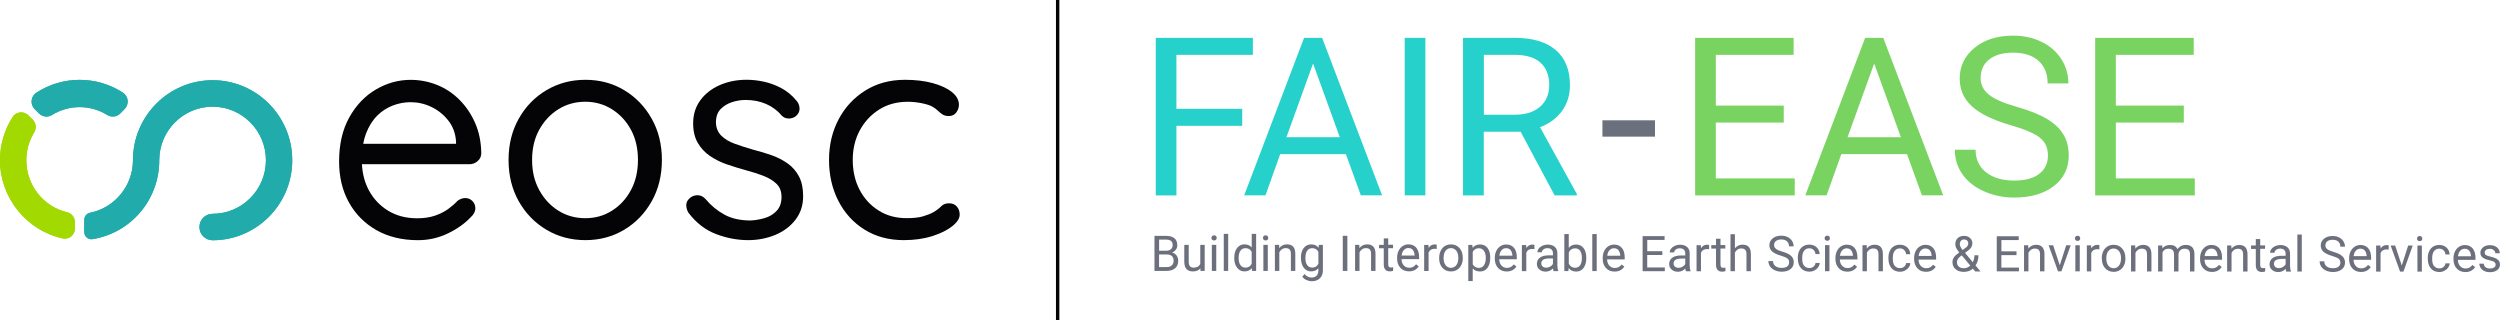
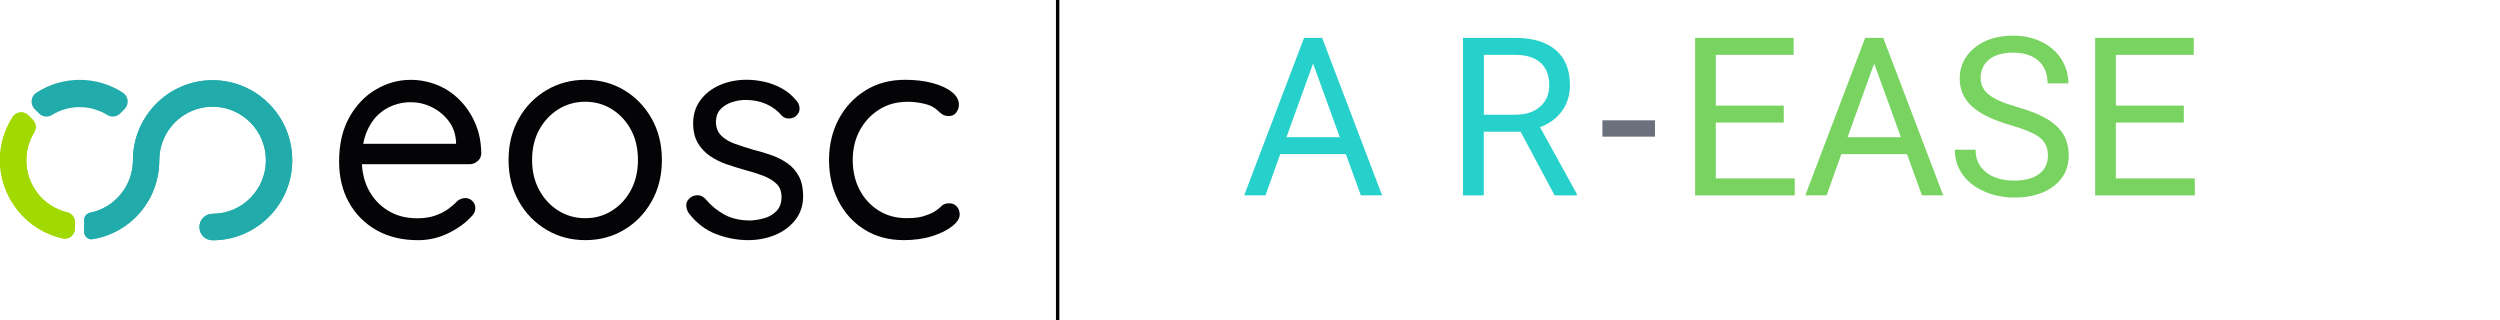
<svg xmlns="http://www.w3.org/2000/svg" width="578" height="74" viewBox="0 0 578 74" fill="none">
  <g clip-path="url(#clip0_308_91)">
-     <path d="M576.617 61.845C576.379 62 576.069 62.083 575.677 62.083C575.254 62.083 574.913 61.98 574.665 61.782C574.407 61.575 574.273 61.305 574.252 60.963H573.23C573.23 61.316 573.334 61.648 573.54 61.959C573.746 62.27 574.036 62.508 574.407 62.674C574.779 62.851 575.202 62.934 575.677 62.934C576.358 62.934 576.916 62.768 577.35 62.446C577.783 62.125 577.99 61.689 577.99 61.15C577.99 60.828 577.917 60.548 577.762 60.331C577.608 60.102 577.37 59.916 577.06 59.75C576.74 59.594 576.327 59.449 575.811 59.335C575.295 59.221 574.944 59.096 574.748 58.972C574.552 58.847 574.459 58.661 574.459 58.412C574.459 58.153 574.562 57.935 574.779 57.769C574.985 57.603 575.285 57.52 575.656 57.52C576.028 57.52 576.317 57.624 576.555 57.831C576.792 58.038 576.916 58.277 576.916 58.557H577.948C577.948 58.007 577.732 57.561 577.319 57.209C576.895 56.856 576.348 56.68 575.667 56.68C574.985 56.68 574.49 56.846 574.077 57.188C573.664 57.53 573.457 57.945 573.457 58.443C573.457 58.744 573.53 58.993 573.674 59.21C573.819 59.428 574.046 59.615 574.345 59.77C574.655 59.926 575.068 60.061 575.584 60.175C576.1 60.289 576.472 60.413 576.678 60.569C576.885 60.725 576.988 60.942 576.988 61.212C576.988 61.482 576.875 61.689 576.637 61.845M570.866 57.955C571.114 58.246 571.258 58.65 571.289 59.169V59.242H568.285C568.357 58.692 568.523 58.277 568.812 57.966C569.09 57.665 569.441 57.51 569.854 57.51C570.267 57.51 570.629 57.655 570.876 57.945M572.25 61.751L571.62 61.264C571.434 61.513 571.207 61.71 570.959 61.855C570.711 62 570.402 62.073 570.04 62.073C569.534 62.073 569.111 61.886 568.781 61.523C568.45 61.16 568.275 60.683 568.265 60.082H572.332V59.656C572.332 58.692 572.115 57.955 571.682 57.437C571.248 56.918 570.639 56.659 569.865 56.659C569.39 56.659 568.946 56.794 568.533 57.053C568.12 57.323 567.81 57.686 567.583 58.153C567.356 58.619 567.242 59.158 567.242 59.75V59.936C567.242 60.839 567.501 61.554 568.006 62.094C568.512 62.633 569.183 62.903 569.989 62.903C570.99 62.903 571.744 62.519 572.25 61.741M562.741 61.502C562.452 61.129 562.318 60.59 562.318 59.895V59.698C562.318 58.982 562.463 58.443 562.752 58.059C563.041 57.686 563.443 57.489 563.96 57.489C564.352 57.489 564.672 57.613 564.94 57.862C565.209 58.111 565.353 58.432 565.384 58.827H566.355C566.324 58.184 566.086 57.655 565.642 57.25C565.198 56.846 564.641 56.638 563.97 56.638C563.423 56.638 562.948 56.763 562.545 57.012C562.143 57.261 561.833 57.624 561.626 58.08C561.41 58.536 561.306 59.055 561.306 59.646V59.822C561.306 60.776 561.544 61.523 562.029 62.073C562.514 62.623 563.165 62.892 563.98 62.892C564.383 62.892 564.775 62.799 565.136 62.612C565.498 62.425 565.797 62.177 566.014 61.865C566.231 61.554 566.355 61.222 566.365 60.88H565.395C565.364 61.212 565.209 61.492 564.94 61.72C564.661 61.948 564.352 62.052 563.98 62.052C563.454 62.052 563.041 61.865 562.762 61.492M558.973 55.58C559.076 55.694 559.221 55.746 559.427 55.746C559.634 55.746 559.778 55.694 559.882 55.58C559.985 55.466 560.036 55.331 560.036 55.166C560.036 55 559.985 54.854 559.882 54.74C559.778 54.626 559.624 54.564 559.427 54.564C559.231 54.564 559.076 54.626 558.973 54.74C558.87 54.854 558.818 55 558.818 55.166C558.818 55.331 558.87 55.477 558.973 55.58ZM559.933 56.763H558.911V62.788H559.933V56.763ZM553.77 56.763H552.717L554.895 62.788H555.68L557.827 56.763H556.774L555.288 61.388L553.76 56.763H553.77ZM552.273 56.732C552.17 56.68 552.015 56.659 551.819 56.659C551.199 56.659 550.724 56.929 550.384 57.468L550.363 56.773H549.362V62.799H550.384V58.526C550.621 57.955 551.075 57.665 551.757 57.665C551.943 57.665 552.108 57.675 552.263 57.706V56.752L552.273 56.732ZM546.739 57.935C546.987 58.225 547.132 58.63 547.163 59.148V59.221H544.158C544.231 58.671 544.396 58.256 544.685 57.945C544.964 57.644 545.315 57.489 545.728 57.489C546.141 57.489 546.492 57.634 546.75 57.924M548.123 61.731L547.493 61.243C547.307 61.492 547.08 61.689 546.832 61.834C546.585 61.98 546.275 62.052 545.913 62.052C545.408 62.052 544.984 61.865 544.654 61.502C544.324 61.139 544.148 60.662 544.138 60.061H548.205V59.636C548.205 58.671 547.989 57.935 547.555 57.416C547.121 56.898 546.512 56.638 545.738 56.638C545.263 56.638 544.819 56.773 544.406 57.032C543.993 57.302 543.684 57.665 543.456 58.132C543.229 58.599 543.116 59.138 543.116 59.729V59.916C543.116 60.818 543.374 61.534 543.88 62.073C544.386 62.612 545.057 62.882 545.862 62.882C546.863 62.882 547.617 62.498 548.123 61.72M540.679 59.802C540.958 60.019 541.092 60.331 541.092 60.725C541.092 61.119 540.937 61.44 540.648 61.668C540.359 61.897 539.915 62.011 539.358 62.011C538.759 62.011 538.274 61.865 537.912 61.585C537.551 61.305 537.376 60.911 537.376 60.424H536.302C536.302 60.891 536.436 61.316 536.694 61.689C536.952 62.062 537.324 62.353 537.809 62.571C538.294 62.778 538.811 62.892 539.358 62.892C540.215 62.892 540.896 62.695 541.402 62.301C541.908 61.907 542.166 61.378 542.166 60.725C542.166 60.31 542.073 59.957 541.887 59.646C541.701 59.345 541.423 59.076 541.041 58.847C540.659 58.619 540.132 58.412 539.471 58.225C538.8 58.038 538.325 57.831 538.047 57.592C537.768 57.364 537.634 57.084 537.634 56.752C537.634 56.337 537.778 56.016 538.078 55.788C538.367 55.56 538.78 55.435 539.306 55.435C539.874 55.435 540.308 55.58 540.617 55.86C540.927 56.141 541.082 56.535 541.082 57.022H542.156C542.156 56.576 542.032 56.161 541.794 55.777C541.557 55.404 541.216 55.103 540.783 54.886C540.349 54.668 539.853 54.564 539.296 54.564C538.48 54.564 537.82 54.771 537.314 55.186C536.808 55.601 536.55 56.13 536.55 56.773C536.55 57.333 536.756 57.81 537.169 58.194C537.582 58.578 538.253 58.899 539.162 59.169C539.895 59.376 540.39 59.594 540.669 59.812M532.172 54.222H531.15V62.778H532.172V54.222ZM526.061 61.72C525.844 61.544 525.741 61.285 525.741 60.963C525.741 60.227 526.37 59.853 527.63 59.853H528.435V61.088C528.311 61.357 528.095 61.575 527.805 61.741C527.516 61.907 527.217 61.99 526.887 61.99C526.556 61.99 526.278 61.897 526.061 61.72ZM529.664 62.778V62.685C529.519 62.353 529.457 61.917 529.457 61.368V58.599C529.447 57.987 529.241 57.51 528.848 57.167C528.456 56.825 527.919 56.649 527.227 56.649C526.794 56.649 526.391 56.732 526.03 56.898C525.668 57.063 525.379 57.281 525.163 57.561C524.946 57.841 524.843 58.132 524.843 58.432H525.875C525.875 58.173 525.999 57.945 526.247 57.758C526.494 57.572 526.804 57.478 527.165 57.478C527.578 57.478 527.898 57.582 528.115 57.8C528.332 58.018 528.435 58.298 528.435 58.661V59.138H527.434C526.567 59.138 525.906 59.314 525.431 59.656C524.956 60.009 524.719 60.496 524.719 61.119C524.719 61.637 524.904 62.062 525.286 62.394C525.668 62.726 526.154 62.903 526.742 62.903C527.403 62.903 527.971 62.654 528.446 62.156C528.487 62.457 528.528 62.674 528.59 62.788H529.664V62.778ZM521.539 55.29V56.752H520.445V57.551H521.539V61.285C521.539 61.793 521.652 62.197 521.89 62.467C522.127 62.747 522.468 62.882 522.922 62.882C523.18 62.882 523.439 62.851 523.707 62.768V61.938C523.5 61.98 523.335 62 523.222 62C522.984 62 522.809 61.938 522.716 61.814C522.613 61.689 522.561 61.513 522.561 61.274V57.53H523.686V56.732H522.561V55.269H521.539V55.29ZM514.911 56.752V62.778H515.933V58.484C516.078 58.194 516.274 57.955 516.522 57.779C516.769 57.603 517.069 57.51 517.399 57.51C517.812 57.51 518.111 57.613 518.308 57.821C518.504 58.028 518.597 58.35 518.607 58.785V62.778H519.629V58.795C519.619 57.354 518.979 56.638 517.709 56.638C516.965 56.638 516.367 56.929 515.912 57.51L515.881 56.752H514.911ZM512.278 57.924C512.526 58.215 512.671 58.619 512.702 59.138V59.21H509.697C509.77 58.661 509.935 58.246 510.224 57.935C510.503 57.634 510.854 57.478 511.267 57.478C511.68 57.478 512.041 57.624 512.289 57.914M513.662 61.72L513.032 61.233C512.846 61.482 512.619 61.679 512.371 61.824C512.124 61.969 511.814 62.042 511.453 62.042C510.947 62.042 510.523 61.855 510.193 61.492C509.863 61.129 509.687 60.652 509.677 60.05H513.744V59.625C513.744 58.661 513.528 57.924 513.094 57.406C512.66 56.887 512.051 56.628 511.277 56.628C510.802 56.628 510.358 56.763 509.945 57.022C509.532 57.292 509.223 57.655 508.995 58.121C508.768 58.588 508.655 59.127 508.655 59.719V59.905C508.655 60.808 508.913 61.523 509.419 62.062C509.925 62.602 510.585 62.871 511.401 62.871C512.402 62.871 513.156 62.488 513.662 61.71M498.95 56.732V62.757H499.972V58.36C500.22 57.789 500.685 57.499 501.356 57.499C502.213 57.499 502.636 57.935 502.636 58.816V62.768H503.668V58.764C503.71 58.381 503.854 58.069 504.102 57.841C504.35 57.613 504.67 57.499 505.052 57.499C505.516 57.499 505.847 57.603 506.043 57.821C506.239 58.038 506.332 58.36 506.332 58.785V62.757H507.354V58.723C507.333 57.323 506.662 56.628 505.351 56.628C504.918 56.628 504.536 56.721 504.216 56.898C503.895 57.074 503.637 57.312 503.431 57.603C503.132 56.96 502.553 56.638 501.717 56.638C500.974 56.638 500.375 56.898 499.941 57.416L499.911 56.752H498.94L498.95 56.732ZM492.694 56.732V62.757H493.716V58.464C493.861 58.173 494.057 57.935 494.305 57.758C494.552 57.582 494.852 57.489 495.182 57.489C495.595 57.489 495.895 57.592 496.091 57.8C496.287 58.007 496.38 58.329 496.39 58.764V62.757H497.412V58.775C497.402 57.333 496.762 56.617 495.492 56.617C494.749 56.617 494.15 56.908 493.696 57.489L493.665 56.732H492.694ZM487.439 58.069C487.749 57.665 488.162 57.458 488.668 57.458C489.174 57.458 489.597 57.665 489.917 58.069C490.227 58.484 490.382 59.013 490.382 59.677C490.382 60.413 490.227 60.994 489.917 61.399C489.607 61.803 489.194 62.011 488.678 62.011C488.162 62.011 487.749 61.814 487.439 61.399C487.13 60.994 486.975 60.455 486.975 59.791C486.975 59.034 487.13 58.453 487.439 58.049M485.942 59.739C485.942 60.673 486.19 61.43 486.696 62C487.202 62.571 487.863 62.851 488.668 62.851C489.205 62.851 489.69 62.726 490.103 62.457C490.516 62.197 490.836 61.834 491.063 61.368C491.29 60.901 491.393 60.372 491.393 59.791V59.719C491.393 58.775 491.146 58.018 490.64 57.447C490.134 56.877 489.473 56.597 488.658 56.597C488.131 56.597 487.656 56.721 487.243 56.98C486.83 57.24 486.51 57.603 486.283 58.069C486.056 58.536 485.932 59.076 485.932 59.667V59.739H485.942ZM485.385 56.68C485.282 56.628 485.127 56.607 484.931 56.607C484.311 56.607 483.836 56.877 483.496 57.416L483.475 56.721H482.474V62.747H483.496V58.474C483.733 57.904 484.187 57.613 484.869 57.613C485.044 57.613 485.22 57.624 485.375 57.655V56.7L485.385 56.68ZM479.882 55.529C479.986 55.643 480.13 55.694 480.337 55.694C480.543 55.694 480.688 55.643 480.791 55.529C480.894 55.414 480.946 55.28 480.946 55.114C480.946 54.948 480.894 54.803 480.791 54.688C480.688 54.574 480.533 54.512 480.337 54.512C480.14 54.512 479.986 54.574 479.882 54.688C479.779 54.803 479.727 54.948 479.727 55.114C479.727 55.28 479.779 55.425 479.882 55.529ZM480.842 56.711H479.82V62.737H480.842V56.711ZM474.679 56.711H473.636L475.815 62.737H476.599L478.747 56.711H477.704L476.217 61.337L474.689 56.711H474.679ZM467.958 56.711V62.737H468.98V58.443C469.125 58.153 469.321 57.914 469.569 57.738C469.817 57.561 470.116 57.468 470.446 57.468C470.859 57.468 471.159 57.572 471.355 57.779C471.551 57.987 471.644 58.308 471.654 58.744V62.737H472.676V58.754C472.676 57.312 472.026 56.597 470.756 56.597C470.013 56.597 469.414 56.887 468.96 57.468L468.929 56.711H467.958ZM466.224 58.111H462.724V55.497H466.73V54.626H461.65V62.737H466.781V61.865H462.714V58.993H466.214V58.121L466.224 58.111ZM453.36 55.674C453.536 55.466 453.773 55.363 454.083 55.363C454.362 55.363 454.599 55.446 454.785 55.611C454.971 55.777 455.064 55.985 455.064 56.234C455.064 56.462 455.012 56.659 454.919 56.825C454.826 56.991 454.651 57.157 454.403 57.333L453.753 57.8C453.319 57.261 453.102 56.815 453.102 56.462C453.102 56.151 453.195 55.881 453.371 55.684M452.865 61.627C452.586 61.368 452.442 61.015 452.442 60.579C452.442 60.092 452.751 59.625 453.371 59.169L453.557 59.034L455.528 61.399C455.074 61.814 454.579 62.021 454.031 62.021C453.536 62.021 453.154 61.886 452.875 61.627M452.142 62.228C452.617 62.654 453.257 62.861 454.042 62.861C454.424 62.861 454.795 62.799 455.167 62.674C455.539 62.55 455.859 62.363 456.127 62.114L456.664 62.757H457.893L456.736 61.368C457.191 60.745 457.418 59.957 457.418 59.013H456.489C456.489 59.605 456.365 60.144 456.107 60.621L454.31 58.464L454.909 58.028C455.322 57.727 455.611 57.437 455.766 57.157C455.931 56.877 456.014 56.576 456.014 56.255C456.014 55.757 455.828 55.352 455.466 55.02C455.105 54.699 454.641 54.533 454.093 54.533C453.474 54.533 452.978 54.709 452.617 55.051C452.256 55.404 452.07 55.881 452.07 56.503C452.07 56.763 452.132 57.032 452.256 57.302C452.38 57.572 452.617 57.924 452.978 58.36C452.369 58.795 451.956 59.179 451.74 59.501C451.523 59.833 451.409 60.185 451.409 60.579C451.409 61.264 451.647 61.824 452.122 62.239M446.175 57.893C446.423 58.184 446.567 58.588 446.598 59.107V59.179H443.594C443.656 58.63 443.831 58.215 444.11 57.904C444.389 57.603 444.74 57.447 445.153 57.447C445.566 57.447 445.917 57.592 446.175 57.883M447.548 61.689L446.918 61.202C446.732 61.451 446.516 61.648 446.258 61.793C446.01 61.938 445.7 62.011 445.339 62.011C444.833 62.011 444.41 61.824 444.079 61.461C443.749 61.098 443.573 60.621 443.563 60.019H447.631V59.594C447.631 58.63 447.414 57.893 446.98 57.375C446.547 56.856 445.938 56.597 445.163 56.597C444.688 56.597 444.244 56.732 443.831 56.991C443.419 57.261 443.109 57.624 442.882 58.09C442.655 58.557 442.541 59.096 442.541 59.688V59.874C442.541 60.776 442.799 61.492 443.305 62.031C443.811 62.571 444.472 62.84 445.287 62.84C446.289 62.84 447.042 62.457 447.548 61.679M438.04 61.44C437.751 61.067 437.617 60.528 437.617 59.833V59.636C437.617 58.92 437.761 58.381 438.05 57.997C438.339 57.624 438.742 57.426 439.258 57.426C439.65 57.426 439.97 57.551 440.239 57.8C440.507 58.049 440.652 58.37 440.683 58.764H441.653C441.622 58.121 441.385 57.592 440.941 57.188C440.497 56.783 439.939 56.576 439.268 56.576C438.721 56.576 438.246 56.7 437.844 56.949C437.441 57.198 437.131 57.561 436.925 58.018C436.708 58.474 436.605 58.993 436.605 59.584V59.76C436.605 60.714 436.842 61.461 437.327 62.011C437.813 62.56 438.463 62.83 439.279 62.83C439.681 62.83 440.074 62.737 440.435 62.55C440.796 62.363 441.096 62.114 441.312 61.803C441.529 61.492 441.653 61.16 441.663 60.818H440.693C440.662 61.15 440.518 61.43 440.239 61.658C439.97 61.886 439.65 61.99 439.279 61.99C438.752 61.99 438.339 61.803 438.06 61.43M430.607 56.69V62.716H431.629V58.422C431.773 58.132 431.969 57.893 432.217 57.717C432.465 57.541 432.764 57.447 433.095 57.447C433.508 57.447 433.807 57.551 434.003 57.758C434.199 57.966 434.292 58.287 434.303 58.723V62.716H435.325V58.733C435.314 57.292 434.674 56.576 433.404 56.576C432.661 56.576 432.062 56.866 431.608 57.447L431.577 56.69H430.607ZM427.974 57.862C428.222 58.153 428.366 58.557 428.397 59.076V59.148H425.393C425.455 58.599 425.631 58.184 425.92 57.873C426.209 57.561 426.549 57.416 426.962 57.416C427.375 57.416 427.726 57.561 427.984 57.852M429.357 61.658L428.728 61.171C428.542 61.419 428.325 61.617 428.067 61.762C427.819 61.907 427.51 61.98 427.148 61.98C426.642 61.98 426.219 61.793 425.889 61.43C425.558 61.067 425.383 60.59 425.372 59.988H429.44V59.563C429.44 58.599 429.223 57.862 428.79 57.343C428.356 56.825 427.747 56.566 426.973 56.566C426.498 56.566 426.054 56.7 425.641 56.96C425.228 57.229 424.918 57.592 424.691 58.059C424.464 58.526 424.35 59.065 424.35 59.656V59.843C424.35 60.745 424.609 61.461 425.114 62C425.62 62.54 426.281 62.809 427.097 62.809C428.098 62.809 428.852 62.425 429.357 61.648M422.007 55.497C422.11 55.611 422.255 55.663 422.461 55.663C422.668 55.663 422.812 55.611 422.915 55.497C423.019 55.383 423.07 55.248 423.07 55.083C423.07 54.917 423.019 54.771 422.915 54.657C422.812 54.543 422.657 54.481 422.461 54.481C422.265 54.481 422.11 54.543 422.007 54.657C421.904 54.771 421.852 54.917 421.852 55.083C421.852 55.248 421.904 55.394 422.007 55.497ZM422.967 56.68H421.945V62.706H422.967V56.68ZM417.093 61.419C416.804 61.046 416.67 60.507 416.67 59.812V59.615C416.67 58.899 416.814 58.36 417.103 57.976C417.392 57.603 417.795 57.406 418.311 57.406C418.703 57.406 419.023 57.53 419.292 57.779C419.56 58.028 419.705 58.35 419.736 58.744H420.706C420.675 58.101 420.438 57.572 419.994 57.167C419.55 56.763 418.992 56.555 418.321 56.555C417.774 56.555 417.299 56.68 416.897 56.929C416.494 57.178 416.184 57.541 415.978 57.997C415.761 58.453 415.658 58.972 415.658 59.563V59.739C415.658 60.694 415.895 61.44 416.38 61.99C416.866 62.54 417.516 62.809 418.332 62.809C418.734 62.809 419.127 62.716 419.488 62.529C419.849 62.343 420.149 62.094 420.365 61.782C420.582 61.471 420.706 61.139 420.716 60.797H419.746C419.715 61.129 419.56 61.409 419.292 61.637C419.013 61.865 418.703 61.969 418.332 61.969C417.805 61.969 417.392 61.782 417.113 61.409M413.232 59.729C413.51 59.947 413.645 60.258 413.645 60.652C413.645 61.046 413.5 61.368 413.201 61.596C412.901 61.824 412.468 61.938 411.91 61.938C411.311 61.938 410.826 61.793 410.465 61.513C410.104 61.233 409.928 60.839 409.928 60.351H408.854C408.854 60.818 408.989 61.243 409.247 61.617C409.505 61.99 409.876 62.28 410.362 62.498C410.837 62.706 411.363 62.82 411.91 62.82C412.767 62.82 413.448 62.623 413.954 62.228C414.471 61.834 414.718 61.305 414.718 60.652C414.718 60.237 414.625 59.885 414.44 59.573C414.254 59.273 413.975 59.003 413.593 58.775C413.211 58.547 412.685 58.339 412.013 58.153C411.342 57.966 410.868 57.758 410.589 57.52C410.31 57.292 410.165 57.012 410.165 56.68C410.165 56.265 410.31 55.943 410.609 55.715C410.909 55.487 411.311 55.363 411.838 55.363C412.406 55.363 412.839 55.508 413.149 55.788C413.459 56.068 413.614 56.462 413.614 56.949H414.687C414.687 56.503 414.563 56.089 414.326 55.705C414.089 55.331 413.748 55.031 413.314 54.813C412.881 54.595 412.385 54.491 411.828 54.491C411.012 54.491 410.351 54.699 409.845 55.114C409.34 55.529 409.081 56.057 409.081 56.7C409.081 57.261 409.288 57.738 409.701 58.121C410.114 58.505 410.785 58.827 411.693 59.096C412.426 59.304 412.922 59.522 413.201 59.739M401.111 54.149H400.089V62.706H401.111V58.412C401.256 58.121 401.452 57.883 401.7 57.706C401.948 57.53 402.247 57.437 402.577 57.437C402.99 57.437 403.29 57.541 403.486 57.748C403.682 57.955 403.775 58.277 403.785 58.713V62.706H404.807V58.723C404.797 57.281 404.157 56.566 402.887 56.566C402.154 56.566 401.566 56.846 401.111 57.406V54.149ZM396.745 55.217V56.68H395.65V57.478H396.745V61.212C396.745 61.72 396.858 62.125 397.096 62.394C397.333 62.674 397.674 62.809 398.138 62.809C398.396 62.809 398.654 62.778 398.923 62.695V61.865C398.716 61.907 398.551 61.928 398.438 61.928C398.2 61.928 398.025 61.865 397.932 61.741C397.829 61.617 397.777 61.44 397.777 61.202V57.458H398.892V56.659H397.777V55.197H396.755L396.745 55.217ZM395.155 56.649C395.051 56.597 394.897 56.576 394.7 56.576C394.081 56.576 393.606 56.846 393.265 57.385L393.245 56.69H392.243V62.716H393.265V58.443C393.503 57.873 393.967 57.582 394.638 57.582C394.824 57.582 394.989 57.592 395.144 57.624V56.669L395.155 56.649ZM387.257 61.648C387.04 61.471 386.937 61.212 386.937 60.891C386.937 60.154 387.567 59.781 388.826 59.781H389.631V61.015C389.508 61.285 389.291 61.502 389.002 61.668C388.713 61.834 388.413 61.917 388.083 61.917C387.752 61.917 387.474 61.824 387.257 61.648ZM390.86 62.706V62.612C390.715 62.28 390.653 61.845 390.653 61.295V58.526C390.643 57.914 390.437 57.437 390.044 57.095C389.652 56.752 389.115 56.576 388.424 56.576C387.99 56.576 387.587 56.659 387.226 56.825C386.865 56.991 386.576 57.209 386.359 57.489C386.142 57.769 386.039 58.059 386.039 58.36H387.071C387.071 58.101 387.195 57.873 387.443 57.686C387.691 57.499 388 57.406 388.362 57.406C388.775 57.406 389.095 57.51 389.311 57.727C389.528 57.945 389.631 58.225 389.631 58.588V59.065H388.63C387.773 59.065 387.102 59.242 386.627 59.584C386.152 59.936 385.915 60.424 385.915 61.046C385.915 61.565 386.101 61.99 386.483 62.322C386.865 62.654 387.35 62.83 387.938 62.83C388.599 62.83 389.167 62.581 389.642 62.083C389.683 62.384 389.724 62.602 389.786 62.716H390.86V62.706ZM384.346 58.08H380.846V55.466H384.851V54.595H379.772V62.706H384.903V61.834H380.836V58.962H384.335V58.09L384.346 58.08ZM374.177 57.841C374.424 58.132 374.569 58.536 374.6 59.055V59.127H371.596C371.658 58.578 371.833 58.163 372.112 57.852C372.391 57.551 372.742 57.395 373.155 57.395C373.568 57.395 373.929 57.541 374.177 57.831M375.55 61.637L374.92 61.15C374.734 61.399 374.507 61.596 374.259 61.741C374.011 61.886 373.702 61.959 373.34 61.959C372.835 61.959 372.411 61.772 372.081 61.409C371.751 61.046 371.575 60.569 371.565 59.968H375.632V59.542C375.632 58.578 375.416 57.841 374.982 57.323C374.548 56.804 373.939 56.545 373.165 56.545C372.69 56.545 372.246 56.68 371.833 56.939C371.42 57.209 371.11 57.572 370.883 58.038C370.656 58.505 370.543 59.044 370.543 59.636V59.822C370.543 60.725 370.801 61.44 371.307 61.98C371.812 62.519 372.473 62.788 373.289 62.788C374.29 62.788 375.044 62.405 375.55 61.627M369.159 54.118H368.137V62.674H369.159V54.118ZM365.319 61.337C365.04 61.72 364.658 61.907 364.173 61.907C363.512 61.907 363.017 61.596 362.707 60.963V58.36C363.006 57.727 363.491 57.416 364.163 57.416C364.668 57.416 365.061 57.613 365.329 57.987C365.598 58.37 365.732 58.91 365.732 59.615C365.732 60.382 365.598 60.963 365.319 61.337ZM366.754 59.636C366.754 58.671 366.547 57.914 366.124 57.364C365.711 56.815 365.133 56.535 364.41 56.535C363.688 56.535 363.11 56.794 362.697 57.312V54.118H361.674V62.674H362.614L362.666 61.98C363.079 62.519 363.667 62.788 364.421 62.788C365.133 62.788 365.69 62.508 366.114 61.948C366.537 61.388 366.743 60.652 366.743 59.729V59.636H366.754ZM356.667 61.617C356.451 61.44 356.347 61.181 356.347 60.859C356.347 60.123 356.977 59.75 358.237 59.75H359.042V60.984C358.918 61.254 358.701 61.471 358.412 61.637C358.123 61.803 357.824 61.886 357.493 61.886C357.163 61.886 356.884 61.793 356.667 61.617ZM360.27 62.674V62.581C360.126 62.249 360.064 61.814 360.064 61.264V58.495C360.054 57.883 359.847 57.406 359.455 57.063C359.063 56.721 358.526 56.545 357.834 56.545C357.4 56.545 356.998 56.628 356.636 56.794C356.275 56.96 355.986 57.178 355.769 57.458C355.552 57.738 355.449 58.028 355.449 58.329H356.482C356.482 58.069 356.605 57.841 356.853 57.655C357.101 57.468 357.411 57.375 357.772 57.375C358.195 57.375 358.505 57.478 358.722 57.696C358.939 57.914 359.042 58.194 359.042 58.557V59.034H358.04C357.184 59.034 356.513 59.21 356.038 59.553C355.563 59.905 355.325 60.393 355.325 61.015C355.325 61.534 355.511 61.959 355.893 62.291C356.275 62.623 356.76 62.799 357.349 62.799C358.01 62.799 358.577 62.55 359.052 62.052C359.094 62.353 359.135 62.571 359.197 62.685H360.27V62.674ZM354.768 56.617C354.665 56.566 354.51 56.545 354.314 56.545C353.694 56.545 353.219 56.815 352.879 57.354L352.858 56.659H351.857V62.685H352.879V58.412C353.116 57.841 353.57 57.551 354.252 57.551C354.438 57.551 354.603 57.561 354.758 57.592V56.638L354.768 56.617ZM349.234 57.821C349.482 58.111 349.627 58.516 349.658 59.034V59.107H346.653C346.715 58.557 346.891 58.142 347.17 57.831C347.448 57.53 347.799 57.375 348.212 57.375C348.625 57.375 348.976 57.52 349.234 57.81M350.607 61.617L349.978 61.129C349.792 61.378 349.575 61.575 349.317 61.72C349.069 61.865 348.759 61.938 348.398 61.938C347.892 61.938 347.469 61.751 347.139 61.388C346.808 61.025 346.633 60.548 346.622 59.947H350.69V59.522C350.69 58.557 350.473 57.821 350.04 57.302C349.606 56.783 348.997 56.524 348.223 56.524C347.748 56.524 347.304 56.659 346.891 56.918C346.478 57.188 346.168 57.551 345.941 58.018C345.714 58.484 345.6 59.024 345.6 59.615V59.802C345.6 60.704 345.858 61.419 346.364 61.959C346.87 62.498 347.531 62.768 348.346 62.768C349.348 62.768 350.101 62.384 350.607 61.606M343.092 61.347C342.803 61.741 342.41 61.938 341.915 61.938C341.285 61.938 340.81 61.658 340.5 61.108V58.225C340.81 57.675 341.275 57.395 341.894 57.395C342.4 57.395 342.792 57.592 343.081 57.987C343.37 58.381 343.515 58.92 343.515 59.594C343.515 60.362 343.37 60.953 343.081 61.337M344.547 59.615C344.547 58.64 344.341 57.883 343.918 57.333C343.494 56.783 342.926 56.514 342.204 56.514C341.481 56.514 340.882 56.773 340.459 57.292L340.407 56.628H339.468V64.977H340.49V62.073C340.903 62.54 341.481 62.768 342.214 62.768C342.947 62.768 343.494 62.488 343.907 61.928C344.32 61.368 344.537 60.631 344.537 59.708V59.615H344.547ZM334.223 57.976C334.533 57.572 334.946 57.364 335.452 57.364C335.958 57.364 336.381 57.572 336.701 57.976C337.011 58.391 337.166 58.92 337.166 59.584C337.166 60.32 337.011 60.901 336.701 61.305C336.391 61.71 335.978 61.917 335.462 61.917C334.946 61.917 334.533 61.72 334.223 61.305C333.914 60.901 333.759 60.362 333.759 59.698C333.759 58.941 333.914 58.36 334.223 57.955M332.726 59.646C332.726 60.579 332.974 61.337 333.48 61.907C333.986 62.477 334.647 62.757 335.462 62.757C335.999 62.757 336.484 62.633 336.897 62.363C337.31 62.104 337.63 61.741 337.857 61.274C338.085 60.808 338.198 60.279 338.198 59.698V59.625C338.198 58.681 337.95 57.924 337.444 57.354C336.939 56.783 336.278 56.503 335.462 56.503C334.936 56.503 334.461 56.628 334.048 56.887C333.635 57.147 333.315 57.51 333.088 57.976C332.861 58.443 332.737 58.982 332.737 59.573V59.646H332.726ZM332.169 56.586C332.066 56.535 331.911 56.514 331.715 56.514C331.095 56.514 330.62 56.783 330.29 57.323L330.269 56.628H329.268V62.654H330.29V58.381C330.528 57.81 330.992 57.52 331.663 57.52C331.849 57.52 332.014 57.53 332.169 57.561V56.607V56.586ZM326.635 57.789C326.883 58.08 327.028 58.484 327.059 59.003V59.076H324.054C324.127 58.526 324.292 58.111 324.581 57.8C324.87 57.489 325.211 57.343 325.624 57.343C326.037 57.343 326.388 57.489 326.646 57.779M328.019 61.585L327.389 61.098C327.203 61.347 326.976 61.544 326.728 61.689C326.481 61.834 326.171 61.907 325.81 61.907C325.304 61.907 324.88 61.72 324.55 61.357C324.22 60.994 324.044 60.517 324.034 59.916H328.101V59.49C328.101 58.526 327.885 57.789 327.451 57.271C327.017 56.752 326.408 56.493 325.634 56.493C325.159 56.493 324.715 56.628 324.302 56.887C323.889 57.157 323.58 57.52 323.352 57.987C323.125 58.453 323.012 58.993 323.012 59.584V59.77C323.012 60.673 323.27 61.388 323.776 61.928C324.282 62.467 324.953 62.737 325.758 62.737C326.759 62.737 327.513 62.353 328.019 61.575M319.925 55.145V56.607H318.831V57.406H319.925V61.139C319.925 61.648 320.039 62.052 320.276 62.322C320.503 62.602 320.854 62.737 321.308 62.737C321.566 62.737 321.825 62.706 322.093 62.623V61.793C321.886 61.834 321.721 61.855 321.608 61.855C321.37 61.855 321.195 61.793 321.102 61.668C320.999 61.544 320.957 61.368 320.957 61.129V57.385H322.072V56.586H320.957V55.124H319.935L319.925 55.145ZM313.297 56.607V62.633H314.319V58.339C314.464 58.049 314.66 57.81 314.908 57.634C315.155 57.458 315.455 57.364 315.785 57.364C316.198 57.364 316.497 57.468 316.694 57.675C316.89 57.883 316.983 58.204 316.993 58.64V62.633H318.015V58.65C318.005 57.209 317.365 56.493 316.095 56.493C315.351 56.493 314.753 56.783 314.298 57.364L314.267 56.607H313.297ZM311.511 54.523H310.448V62.633H311.511V54.523ZM302.23 57.955C302.509 57.561 302.901 57.375 303.397 57.375C304.026 57.375 304.501 57.665 304.811 58.236V60.984C304.511 61.575 304.037 61.865 303.386 61.865C302.891 61.865 302.498 61.668 302.22 61.285C301.941 60.901 301.807 60.362 301.807 59.688C301.807 58.92 301.951 58.339 302.23 57.955ZM301.425 61.897C301.858 62.467 302.426 62.747 303.128 62.747C303.83 62.747 304.398 62.508 304.811 62.031V62.55C304.811 63.069 304.666 63.463 304.398 63.743C304.119 64.023 303.727 64.168 303.231 64.168C302.591 64.168 302.054 63.898 301.621 63.349L301.084 63.971C301.301 64.292 301.621 64.552 302.034 64.738C302.447 64.925 302.87 65.018 303.304 65.018C304.078 65.018 304.697 64.79 305.162 64.344C305.626 63.898 305.854 63.276 305.854 62.498V56.617H304.914L304.862 57.281C304.45 56.763 303.882 56.503 303.149 56.503C302.416 56.503 301.858 56.783 301.425 57.333C300.991 57.883 300.774 58.64 300.774 59.573C300.774 60.507 300.991 61.326 301.425 61.897ZM294.755 56.607V62.633H295.778V58.339C295.922 58.049 296.108 57.81 296.366 57.634C296.614 57.458 296.913 57.364 297.244 57.364C297.656 57.364 297.956 57.468 298.152 57.675C298.348 57.883 298.441 58.204 298.451 58.64V62.633H299.473V58.65C299.463 57.209 298.823 56.493 297.553 56.493C296.81 56.493 296.211 56.783 295.757 57.364L295.726 56.607H294.755ZM292.154 55.425C292.257 55.539 292.402 55.591 292.608 55.591C292.815 55.591 292.959 55.539 293.062 55.425C293.166 55.311 293.217 55.176 293.217 55.01C293.217 54.844 293.166 54.699 293.062 54.585C292.959 54.471 292.804 54.408 292.608 54.408C292.412 54.408 292.257 54.471 292.154 54.585C292.051 54.699 291.999 54.844 291.999 55.01C291.999 55.176 292.051 55.321 292.154 55.425ZM293.114 56.607H292.092V62.633H293.114V56.607ZM286.796 57.955C287.075 57.561 287.467 57.375 287.973 57.375C288.613 57.375 289.077 57.655 289.387 58.225V60.994C289.088 61.585 288.613 61.876 287.962 61.876C287.467 61.876 287.075 61.679 286.796 61.295C286.517 60.911 286.373 60.372 286.373 59.688C286.373 58.92 286.517 58.339 286.796 57.955ZM285.35 59.646C285.35 60.569 285.567 61.316 286.011 61.886C286.445 62.457 287.013 62.747 287.715 62.747C288.448 62.747 289.015 62.498 289.428 61.99L289.48 62.633H290.419V54.077H289.397V57.219C288.984 56.732 288.427 56.493 287.725 56.493C287.023 56.493 286.445 56.773 286.011 57.333C285.578 57.893 285.361 58.64 285.361 59.563V59.636L285.35 59.646ZM283.957 54.077H282.935V62.633H283.957V54.077ZM280.24 55.425C280.343 55.539 280.488 55.591 280.694 55.591C280.901 55.591 281.045 55.539 281.149 55.425C281.252 55.311 281.304 55.176 281.304 55.01C281.304 54.844 281.252 54.699 281.149 54.585C281.045 54.471 280.891 54.408 280.694 54.408C280.498 54.408 280.343 54.471 280.24 54.585C280.137 54.699 280.085 54.844 280.085 55.01C280.085 55.176 280.137 55.321 280.24 55.425ZM281.2 56.607H280.178V62.633H281.2V56.607ZM277.546 62.633H278.526V56.607H277.504V60.994C277.246 61.585 276.72 61.876 275.935 61.876C275.192 61.876 274.83 61.419 274.83 60.507V56.617H273.808V60.538C273.808 61.264 273.984 61.824 274.314 62.197C274.645 62.571 275.14 62.757 275.78 62.757C276.555 62.757 277.143 62.519 277.535 62.052L277.556 62.643L277.546 62.633ZM267.975 55.394H269.555C270.082 55.394 270.474 55.497 270.732 55.694C270.99 55.902 271.124 56.223 271.124 56.669C271.124 57.074 270.98 57.385 270.711 57.624C270.433 57.862 270.061 57.976 269.596 57.976H267.986V55.394H267.975ZM269.751 58.837C270.804 58.837 271.341 59.325 271.341 60.299C271.341 60.756 271.196 61.108 270.907 61.368C270.618 61.627 270.226 61.751 269.73 61.751H267.975V58.827H269.751V58.837ZM269.71 62.633C270.567 62.633 271.227 62.425 271.702 62.011C272.177 61.596 272.404 61.025 272.404 60.299C272.404 59.822 272.28 59.418 272.022 59.076C271.775 58.733 271.424 58.495 270.99 58.381C271.362 58.225 271.651 57.997 271.868 57.706C272.084 57.416 272.188 57.084 272.188 56.7C272.188 55.985 271.971 55.446 271.527 55.083C271.083 54.72 270.422 54.533 269.555 54.533H266.912V62.643H269.71V62.633Z" fill="#6C707C" />
    <path d="M244.922 0H244.138V74H244.922V0Z" fill="#040305" />
-     <path d="M287.198 25.161H271.991V12.684H289.666V8.753H267.211V45.178H271.991V29.092H287.198V25.161Z" fill="#27D1CB" />
    <path d="M309.756 31.716H297.429L303.582 14.686L309.756 31.716ZM319.543 45.167L305.678 8.753H301.497L287.653 45.167H292.577L295.984 35.636H311.171L314.629 45.167H319.533H319.543Z" fill="#27D1CB" />
-     <path d="M329.547 8.753H324.767V45.167H329.547V8.753Z" fill="#27D1CB" />
    <path d="M350.411 26.52H343.071V12.684H350.391C352.91 12.705 354.84 13.306 356.182 14.51C357.514 15.713 358.185 17.445 358.185 19.695C358.185 21.77 357.483 23.419 356.079 24.653C354.675 25.887 352.786 26.509 350.411 26.509M364.576 44.867L356.058 29.413C358.237 28.584 359.93 27.318 361.148 25.638C362.366 23.958 362.975 21.977 362.975 19.706C362.975 16.138 361.871 13.421 359.672 11.554C357.473 9.687 354.334 8.753 350.246 8.753H338.25V45.178H343.05V30.451H351.567L359.434 45.178H364.565V44.877L364.576 44.867Z" fill="#27D1CB" />
    <path d="M382.632 27.816H370.481V31.591H382.632V27.816Z" fill="#6B707D" />
    <path d="M412.406 24.414H396.693V12.684H414.687V8.753H391.913V45.178H414.946V41.247H396.693V28.335H412.406V24.414Z" fill="#79D361" />
    <path d="M439.485 31.716H427.158L433.311 14.686L439.485 31.716ZM449.272 45.167L435.407 8.753H431.226L417.382 45.167H422.306L425.713 35.636H440.9L444.358 45.167H449.262H449.272Z" fill="#79D361" />
    <path d="M471.613 31.83C472.862 32.805 473.482 34.184 473.482 35.968C473.482 37.752 472.811 39.162 471.469 40.2C470.126 41.237 468.196 41.745 465.667 41.745C462.962 41.745 460.804 41.112 459.183 39.837C457.562 38.561 456.757 36.819 456.757 34.62H451.957C451.957 36.736 452.545 38.633 453.712 40.293C454.878 41.963 456.54 43.28 458.698 44.234C460.856 45.188 463.179 45.676 465.667 45.676C469.497 45.676 472.563 44.784 474.855 43.01C477.147 41.237 478.293 38.872 478.293 35.916C478.293 34.07 477.88 32.452 477.064 31.093C476.238 29.724 474.979 28.532 473.275 27.505C471.572 26.478 469.218 25.545 466.203 24.684C463.189 23.834 461.062 22.89 459.803 21.863C458.553 20.836 457.924 19.581 457.924 18.088C457.924 16.231 458.584 14.79 459.906 13.742C461.227 12.695 463.065 12.176 465.419 12.176C467.958 12.176 469.92 12.809 471.324 14.074C472.718 15.339 473.409 17.071 473.409 19.28H478.21C478.21 17.258 477.673 15.402 476.6 13.701C475.526 12 474.019 10.662 472.067 9.697C470.116 8.733 467.897 8.245 465.408 8.245C461.754 8.245 458.791 9.179 456.509 11.056C454.228 12.933 453.082 15.308 453.082 18.171C453.082 20.701 454.011 22.838 455.88 24.559C457.748 26.281 460.732 27.744 464.83 28.926C468.103 29.88 470.354 30.834 471.603 31.809" fill="#79D361" />
    <path d="M504.897 24.414H489.184V12.684H507.189V8.753H484.404V45.178H507.437V41.247H489.184V28.335H504.897V24.414Z" fill="#79D361" />
    <path d="M28.432 21.427C25.438 19.488 21.98 18.461 18.418 18.461C14.856 18.461 11.387 19.488 8.393 21.438C7.784 21.832 7.392 22.485 7.309 23.211C7.227 23.958 7.485 24.694 8.011 25.223L9.013 26.229C9.488 26.706 10.107 26.955 10.737 26.955C11.17 26.955 11.614 26.841 12.007 26.592C13.927 25.4 16.146 24.767 18.407 24.767C20.668 24.767 22.878 25.4 24.808 26.592C25.768 27.183 26.997 27.038 27.802 26.229L28.803 25.223C29.33 24.694 29.588 23.958 29.516 23.211C29.433 22.475 29.041 21.832 28.432 21.438" fill="#21ACAB" />
    <path d="M110.455 37.223C111.002 36.746 111.27 36.134 111.27 35.408C111.229 32.794 110.744 30.461 109.835 28.407C108.927 26.343 107.719 24.559 106.212 23.056C104.704 21.552 102.98 20.401 101.019 19.623C99.057 18.845 97.034 18.461 94.938 18.461C92.109 18.461 89.435 19.208 86.906 20.691C84.377 22.174 82.322 24.331 80.753 27.142C79.184 29.953 78.399 33.355 78.399 37.337C78.399 40.905 79.153 44.058 80.66 46.775C82.167 49.492 84.284 51.639 87.009 53.195C89.745 54.751 92.956 55.529 96.641 55.529C99.098 55.529 101.411 55 103.579 53.952C105.747 52.905 107.481 51.66 108.803 50.249C109.536 49.606 109.897 48.901 109.897 48.123C109.897 47.48 109.67 46.931 109.216 46.474C108.762 46.018 108.214 45.79 107.574 45.79C106.986 45.79 106.387 45.997 105.799 46.412C105.21 47.055 104.487 47.677 103.651 48.3C102.805 48.922 101.793 49.43 100.606 49.845C99.418 50.26 98.035 50.467 96.435 50.467C93.885 50.467 91.655 49.886 89.735 48.715C87.825 47.553 86.328 45.956 85.254 43.944C84.325 42.191 83.799 40.2 83.675 37.97H108.514C109.247 37.97 109.877 37.731 110.424 37.254M87.226 26.717C88.3 25.669 89.508 24.891 90.85 24.383C92.192 23.875 93.544 23.626 94.917 23.626C96.6 23.626 98.211 23.989 99.739 24.726C101.266 25.462 102.567 26.499 103.631 27.847C104.704 29.195 105.303 30.814 105.437 32.691V33.24H83.974C84.139 32.38 84.346 31.571 84.635 30.834C85.296 29.144 86.163 27.764 87.236 26.717" fill="#040305" />
    <path d="M153.03 36.984C153.03 40.552 152.246 43.736 150.676 46.526C149.107 49.316 146.991 51.515 144.327 53.112C141.664 54.709 138.67 55.518 135.345 55.518C132.021 55.518 129.017 54.72 126.322 53.112C123.638 51.515 121.512 49.316 119.932 46.526C118.363 43.736 117.578 40.552 117.578 36.984C117.578 33.417 118.363 30.233 119.932 27.443C121.501 24.653 123.628 22.454 126.322 20.857C129.007 19.26 132.021 18.451 135.345 18.451C138.67 18.451 141.664 19.249 144.327 20.857C146.991 22.454 149.107 24.653 150.676 27.443C152.246 30.233 153.03 33.417 153.03 36.984ZM147.497 36.984C147.497 34.329 146.96 32.006 145.886 30.015C144.812 28.024 143.357 26.447 141.509 25.275C139.661 24.113 137.596 23.522 135.325 23.522C133.054 23.522 130.917 24.103 129.069 25.275C127.221 26.437 125.755 28.024 124.66 30.015C123.566 32.006 123.019 34.329 123.019 36.984C123.019 39.639 123.566 41.901 124.66 43.923C125.755 45.935 127.221 47.522 129.069 48.694C130.917 49.855 133.002 50.447 135.325 50.447C137.648 50.447 139.661 49.866 141.509 48.694C143.357 47.532 144.812 45.935 145.886 43.923C146.96 41.911 147.497 39.598 147.497 36.984Z" fill="#040305" />
    <path d="M159.183 49.202C158.822 48.611 158.646 47.978 158.667 47.314C158.688 46.651 159.07 46.07 159.792 45.562C160.298 45.24 160.845 45.105 161.465 45.147C162.084 45.188 162.631 45.489 163.137 46.039C164.407 47.553 165.873 48.746 167.514 49.638C169.156 50.529 171.159 50.975 173.523 50.975C174.566 50.934 175.65 50.747 176.765 50.426C177.88 50.104 178.819 49.544 179.562 48.746C180.316 47.947 180.688 46.879 180.688 45.551C180.688 44.224 180.295 43.249 179.531 42.502C178.757 41.745 177.745 41.133 176.486 40.645C175.237 40.169 173.895 39.743 172.491 39.37C170.983 38.955 169.507 38.499 168.051 38.001C166.596 37.503 165.284 36.839 164.118 36.041C162.962 35.242 162.022 34.236 161.32 33.023C160.618 31.809 160.257 30.316 160.257 28.521C160.257 26.457 160.814 24.674 161.929 23.17C163.044 21.655 164.541 20.494 166.41 19.675C168.278 18.855 170.353 18.44 172.625 18.44C173.905 18.44 175.237 18.586 176.62 18.886C178.003 19.187 179.366 19.685 180.688 20.401C182.009 21.106 183.165 22.081 184.177 23.315C184.59 23.771 184.817 24.342 184.858 25.026C184.9 25.711 184.611 26.333 183.971 26.883C183.465 27.246 182.907 27.422 182.298 27.401C181.679 27.381 181.173 27.163 180.76 26.748C179.758 25.555 178.54 24.653 177.105 24.031C175.67 23.408 174.091 23.108 172.356 23.108C171.303 23.108 170.261 23.284 169.218 23.626C168.175 23.968 167.298 24.508 166.585 25.244C165.883 25.98 165.522 27.007 165.522 28.335C165.563 29.569 165.976 30.575 166.75 31.353C167.525 32.131 168.567 32.763 169.889 33.24C171.21 33.718 172.666 34.184 174.266 34.651C175.722 35.014 177.126 35.439 178.468 35.916C179.81 36.393 181.028 37.026 182.123 37.804C183.217 38.582 184.084 39.577 184.724 40.791C185.364 42.004 185.684 43.529 185.684 45.354C185.684 47.46 185.096 49.275 183.909 50.809C182.721 52.344 181.163 53.506 179.232 54.315C177.291 55.114 175.206 55.518 172.976 55.518C170.467 55.518 167.989 55.051 165.532 54.108C163.075 53.174 160.959 51.535 159.183 49.202Z" fill="#040305" />
    <path d="M209.264 18.451C211.628 18.451 213.744 18.7 215.623 19.208C217.492 19.716 218.968 20.401 220.063 21.272C221.157 22.143 221.704 23.128 221.704 24.228C221.704 24.871 221.498 25.462 221.085 26.012C220.672 26.561 220.104 26.831 219.371 26.831C218.782 26.831 218.287 26.706 217.905 26.457C217.513 26.209 217.151 25.908 216.811 25.566C216.47 25.223 216.005 24.891 215.407 24.57C214.859 24.3 214.064 24.051 213.011 23.844C211.969 23.636 210.916 23.533 209.873 23.533C207.364 23.533 205.165 24.124 203.276 25.317C201.387 26.509 199.89 28.107 198.796 30.119C197.701 32.131 197.154 34.423 197.154 36.984C197.154 39.546 197.681 41.838 198.723 43.85C199.766 45.862 201.232 47.47 203.101 48.652C204.969 49.845 207.127 50.436 209.594 50.436C211.194 50.436 212.454 50.301 213.383 50.021C214.312 49.752 215.128 49.43 215.809 49.057C216.583 48.6 217.182 48.144 217.616 47.688C218.049 47.231 218.648 47.003 219.423 47.003C220.197 47.003 220.796 47.252 221.229 47.76C221.663 48.269 221.88 48.88 221.88 49.617C221.88 50.488 221.312 51.38 220.166 52.293C219.03 53.205 217.482 53.973 215.52 54.595C213.559 55.217 211.37 55.518 208.954 55.518C205.496 55.518 202.461 54.709 199.869 53.081C197.278 51.463 195.254 49.233 193.819 46.422C192.384 43.612 191.672 40.459 191.672 36.984C191.672 33.51 192.415 30.367 193.892 27.578C195.368 24.788 197.433 22.568 200.076 20.919C202.719 19.27 205.764 18.451 209.233 18.451" fill="#040305" />
    <path d="M15.579 49.098C9.994 47.771 6.091 42.813 6.091 37.047C6.091 34.765 6.721 32.525 7.919 30.575C8.486 29.652 8.342 28.459 7.568 27.681L6.566 26.675C6.06 26.167 5.358 25.918 4.636 25.991C3.934 26.063 3.314 26.447 2.932 27.038C1.012 30.025 -0.01 33.489 -0.01 37.047C-0.01 45.696 6.102 53.299 14.516 55.124C14.681 55.155 14.836 55.176 15.001 55.176C15.517 55.176 16.033 55 16.446 54.657C17.004 54.201 17.334 53.527 17.334 52.801V51.401C17.334 50.312 16.591 49.337 15.569 49.098" fill="#A1D900" />
    <path d="M49.152 18.544C38.993 18.544 30.734 26.841 30.734 37.047V37.13V37.223C30.651 43.031 26.48 48.061 20.813 49.192C20.038 49.347 19.481 50.032 19.481 50.82V53.641C19.481 54.139 19.698 54.605 20.069 54.927C20.441 55.238 20.916 55.373 21.391 55.3C30.331 53.828 36.825 46.153 36.825 37.047C36.825 30.222 42.359 24.663 49.152 24.663C55.945 24.663 61.478 30.212 61.478 37.047C61.478 43.881 55.945 49.43 49.152 49.43C47.469 49.43 46.106 50.799 46.106 52.49C46.106 54.18 47.469 55.549 49.152 55.549C59.31 55.549 67.569 47.252 67.569 37.047C67.569 26.841 59.31 18.544 49.152 18.544Z" fill="#21ACAB" />
-     <path d="M28.432 21.427C25.438 19.488 21.98 18.461 18.418 18.461C14.856 18.461 11.387 19.488 8.393 21.438C7.784 21.832 7.392 22.485 7.309 23.211C7.227 23.958 7.485 24.694 8.011 25.223L9.013 26.229C9.488 26.706 10.107 26.955 10.737 26.955C11.17 26.955 11.614 26.841 12.007 26.592C13.927 25.4 16.146 24.767 18.407 24.767C20.668 24.767 22.878 25.4 24.808 26.592C25.768 27.183 26.997 27.038 27.802 26.229L28.803 25.223C29.33 24.694 29.588 23.958 29.516 23.211C29.433 22.475 29.041 21.832 28.432 21.438" fill="#21ACAB" />
    <path d="M15.579 49.098C9.994 47.771 6.091 42.813 6.091 37.047C6.091 34.765 6.721 32.525 7.919 30.575C8.486 29.652 8.342 28.459 7.568 27.681L6.566 26.675C6.06 26.167 5.358 25.918 4.636 25.991C3.934 26.063 3.314 26.447 2.932 27.038C1.012 30.025 -0.01 33.489 -0.01 37.047C-0.01 45.696 6.102 53.299 14.516 55.124C14.681 55.155 14.836 55.176 15.001 55.176C15.517 55.176 16.033 55 16.446 54.657C17.004 54.201 17.334 53.527 17.334 52.801V51.401C17.334 50.312 16.591 49.337 15.569 49.098" fill="#A1D900" />
    <path d="M49.152 18.544C38.993 18.544 30.734 26.841 30.734 37.047V37.13V37.223C30.651 43.031 26.48 48.061 20.813 49.192C20.038 49.347 19.481 50.032 19.481 50.82V53.641C19.481 54.139 19.698 54.605 20.069 54.927C20.441 55.238 20.916 55.373 21.391 55.3C30.331 53.828 36.825 46.153 36.825 37.047C36.825 30.222 42.359 24.663 49.152 24.663C55.945 24.663 61.478 30.212 61.478 37.047C61.478 43.881 55.945 49.43 49.152 49.43C47.469 49.43 46.106 50.799 46.106 52.49C46.106 54.18 47.469 55.549 49.152 55.549C59.31 55.549 67.569 47.252 67.569 37.047C67.569 26.841 59.31 18.544 49.152 18.544Z" fill="#21ACAB" />
  </g>
  <defs>
    <clipPath id="clip0_308_91">
      <rect width="578" height="74" fill="white" />
    </clipPath>
  </defs>
</svg>